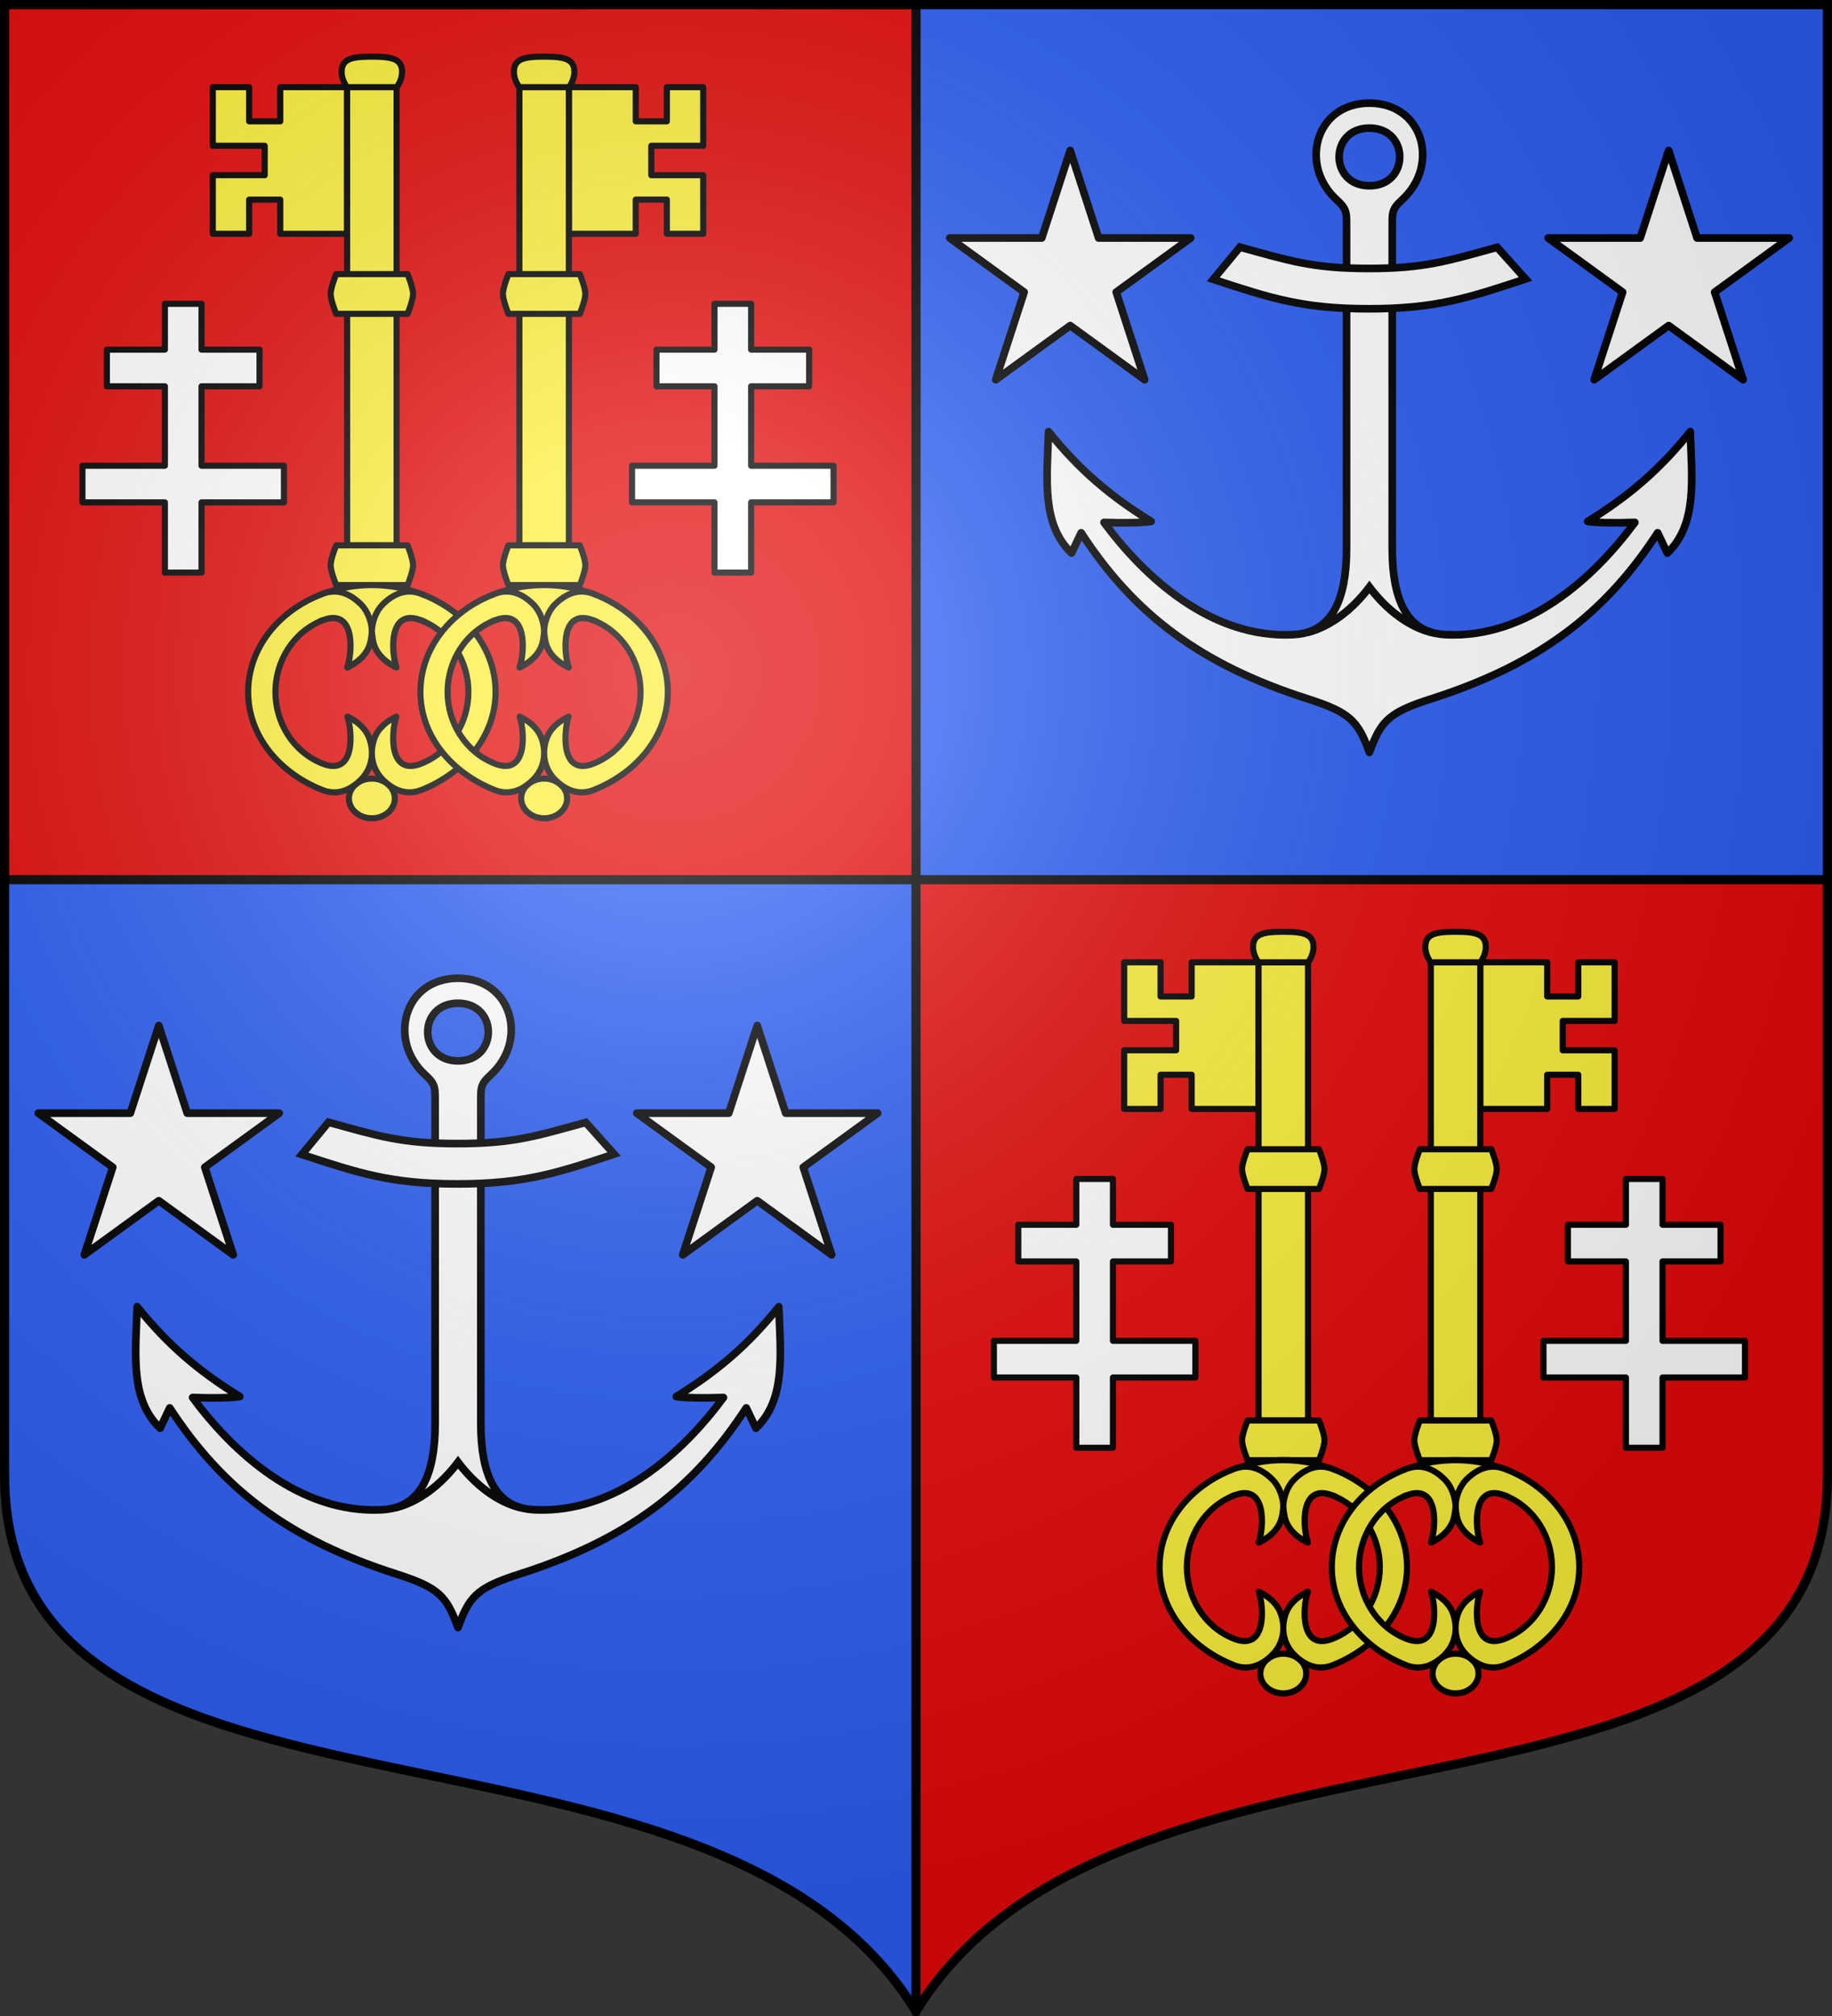
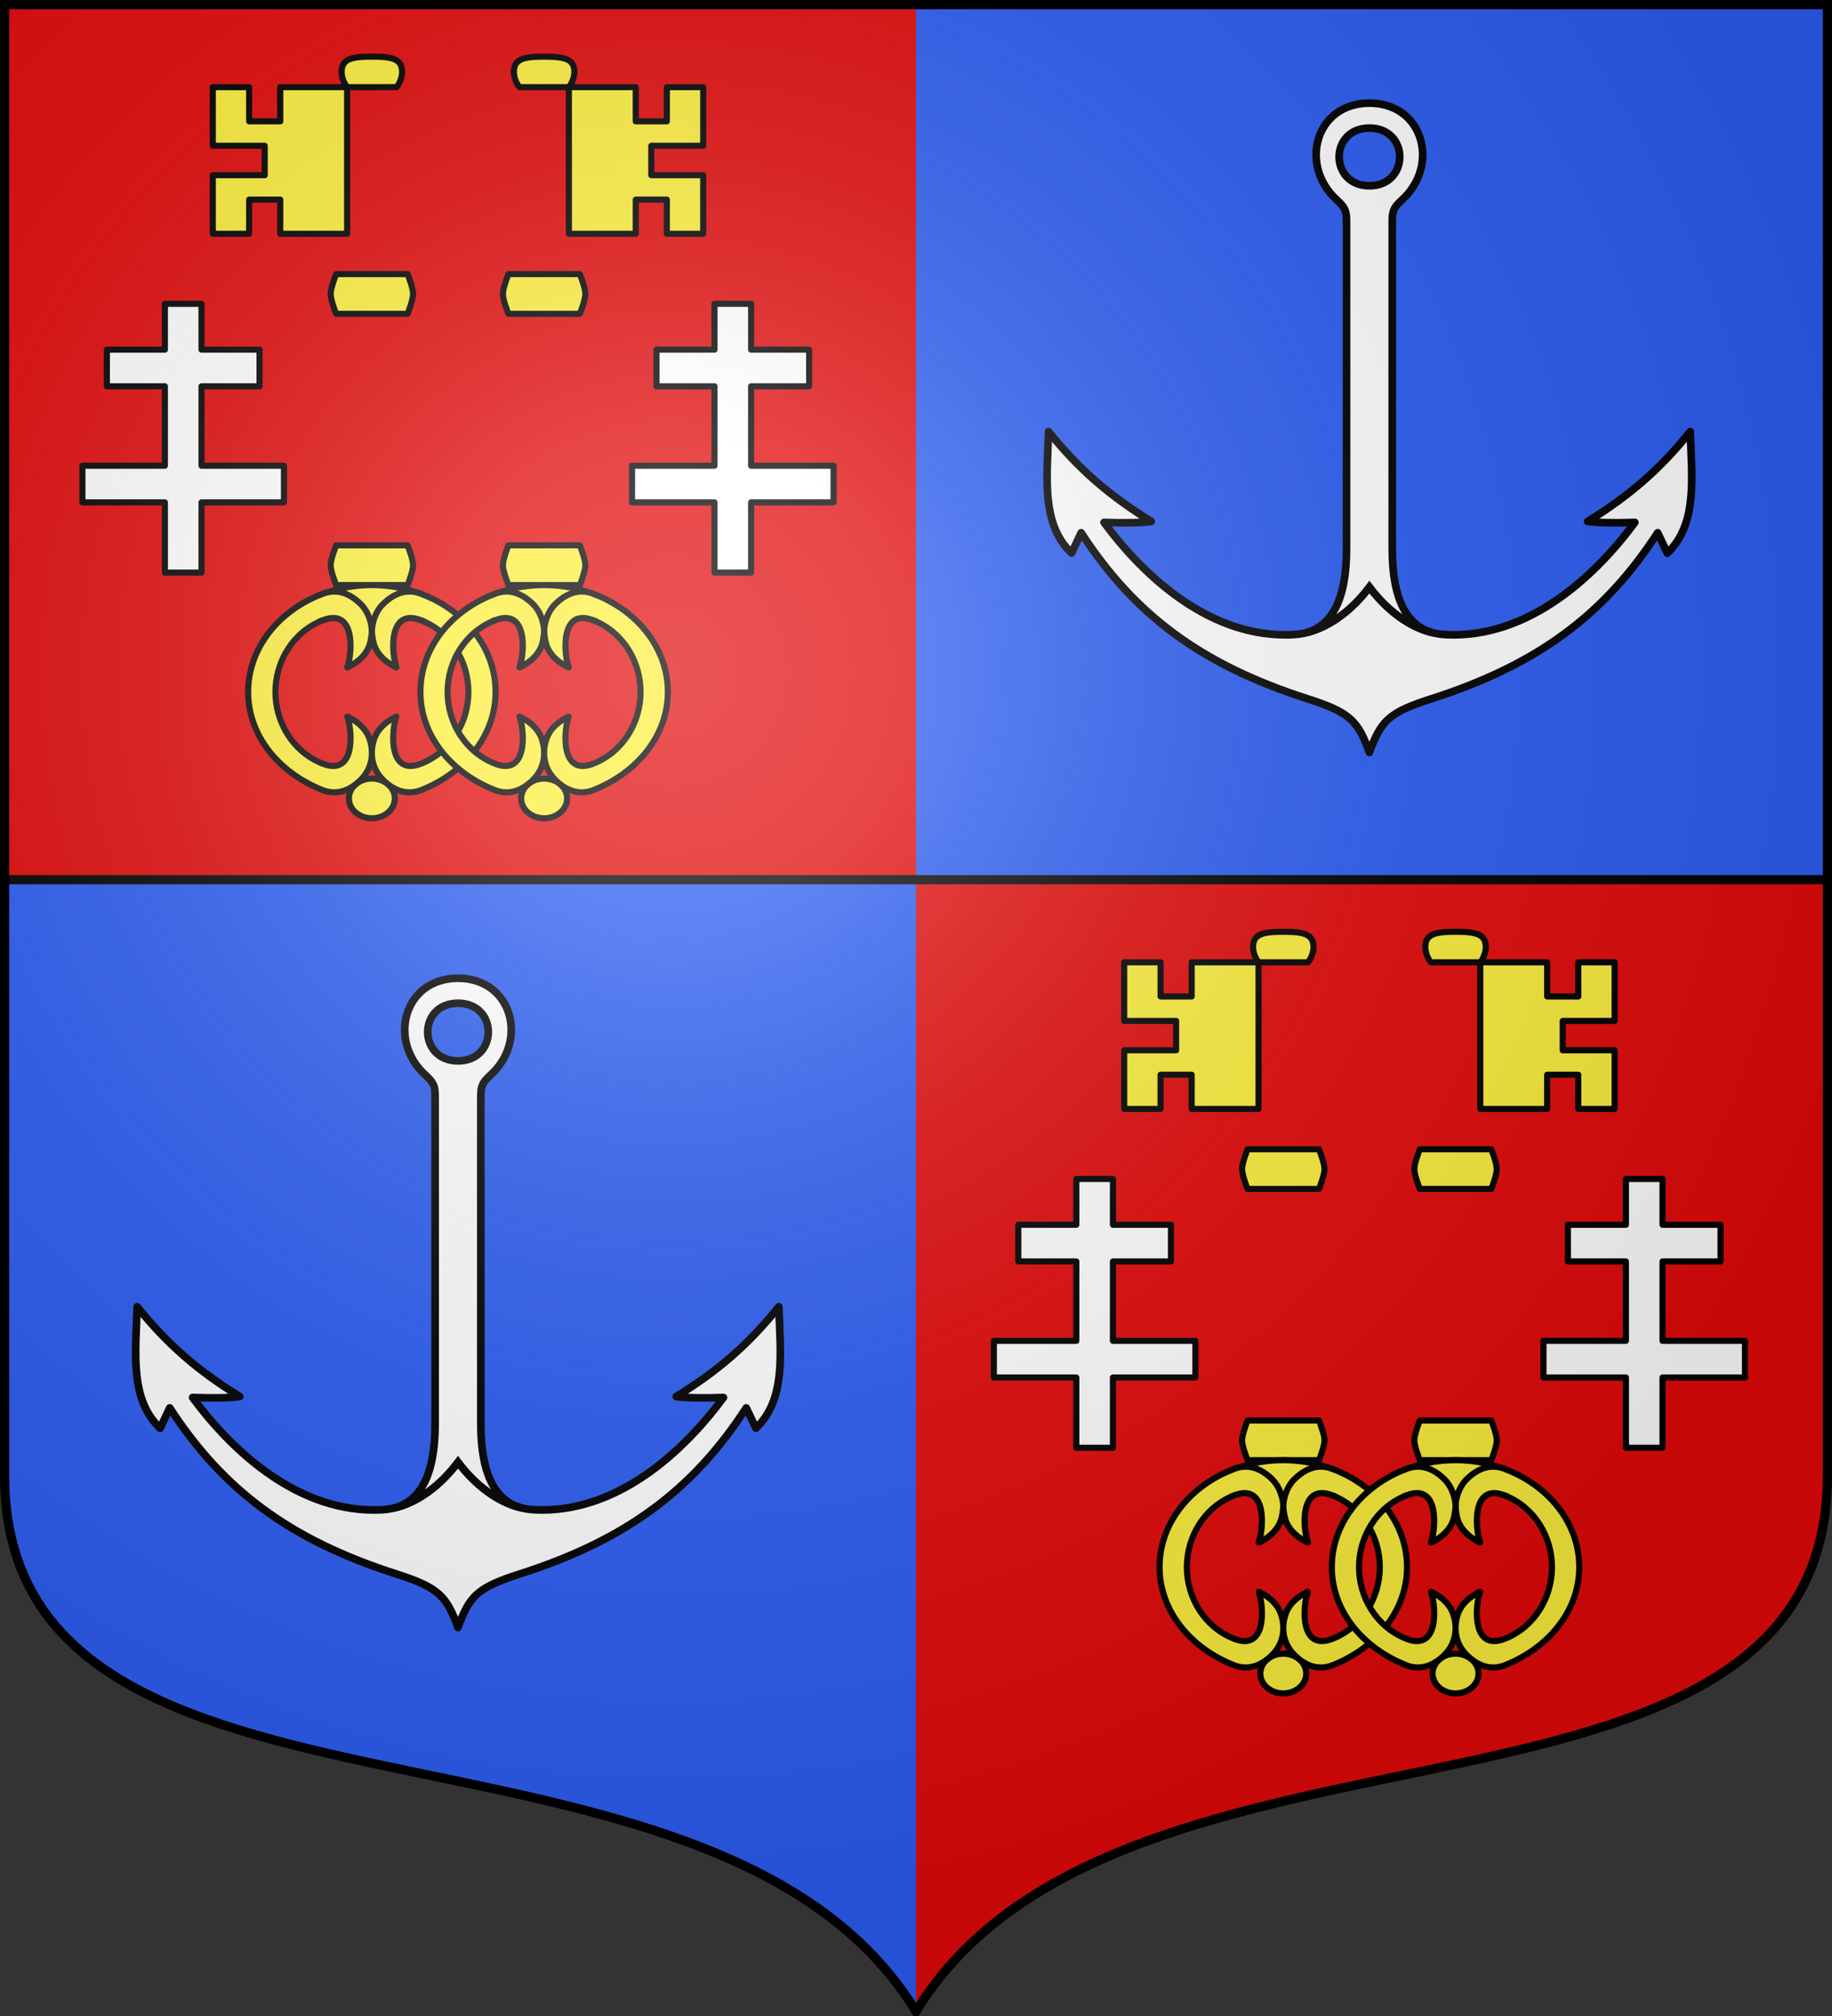
<svg xmlns="http://www.w3.org/2000/svg" xmlns:ns1="http://sodipodi.sourceforge.net/DTD/sodipodi-0.dtd" xmlns:ns2="http://www.inkscape.org/namespaces/inkscape" xmlns:xlink="http://www.w3.org/1999/xlink" width="600" height="660" id="svg2383" ns1:version="0.32" ns2:version="0.46" version="1.0" ns1:docname="Blason_ville_fr_Rémelfing-A_57.svg" ns2:output_extension="org.inkscape.output.svg.inkscape">
  <rect width="100%" height="100%" fill="#333333" stroke="none" />
  <defs id="defs2385">
    <clipPath id="shield_cut">
      <path d="M -298.5,-298.5 L -298.5,183 C -298.5,312.055 -66.86,248.948 0,358.5 C 66.86,248.948 298.5,312.055 298.5,183 L 298.5,-298.5 L -298.5,-298.5 z" id="shield" />
    </clipPath>
    <radialGradient r="405" cy="-80" cx="-80" gradientUnits="userSpaceOnUse" id="Gradient1">
      <stop id="stop2521" offset="0" style="stop-color:#fff;stop-opacity:0.31" />
      <stop id="stop2523" offset="0.19" style="stop-color:#fff;stop-opacity:0.25" />
      <stop id="stop2525" offset="0.6" style="stop-color:#6b6b6b;stop-opacity:0.125" />
      <stop id="stop2527" offset="1" style="stop-color:#000;stop-opacity:0.125" />
    </radialGradient>
    <g id="f">
      <rect id="rect1964" style="fill:#28166f" y="-30" x="-50" height="60" width="100" />
      <g id="g1966" style="fill:#ffffff" transform="translate(0,-20)">
        <path id="path1968" d="M -1.212,27.818 C -1.212,22.175 -2.091,20.471 -4.542,13.98 C -5.709,10.888 -5.024,7.103 -2.858,3.601 C -2.082,2.346 -1.114,1.214 0,0 C 1.114,1.214 2.082,2.346 2.858,3.601 C 5.024,7.103 5.709,10.888 4.542,13.98 C 2.091,20.471 1.212,22.175 1.212,27.818 L -1.212,27.818 z" />
        <path id="rwi" d="M 2.922,27.672 C 2.922,21.721 5.239,17.829 8.501,16.66 C 9.949,16.141 11.808,16.387 13.519,18.107 C 15.638,20.236 16.255,26.1 10.036,27.228 C 10.694,26.272 10.655,24.147 9.322,23.441 C 8.331,22.916 7.209,23.188 6.646,23.564 C 5.822,24.116 4.917,25.67 4.967,27.672 L 2.922,27.672 z" />
        <path id="path1971" d="M 1.777,30.183 C 1.79,32.191 2.795,33.518 4.516,34.257 C 4.295,34.955 3.257,36.378 1.831,36.281 C 1.55,37.787 1.282,38.632 0,40 C -1.282,38.632 -1.55,37.787 -1.831,36.281 C -3.257,36.378 -4.295,34.955 -4.516,34.257 C -2.795,33.518 -1.79,32.191 -1.777,30.183 L 1.777,30.183 z" />
        <use xlink:href="#rwi" height="400" width="800" y="0" x="0" id="use1973" transform="scale(-1,1)" />
        <rect id="rect1975" y="27.331" x="-7.923" height="3.218" width="15.846" />
      </g>
    </g>
    <g id="s">
      <g id="c">
        <path id="t" d="M 0,0 L 0,1 L 0.5,1 L 0,0 z" transform="matrix(0.951,0.309,-0.309,0.951,0,-1)" />
        <use xlink:href="#t" transform="scale(-1,1)" id="use2144" x="0" y="0" width="810" height="540" />
      </g>
      <g id="a">
        <use xlink:href="#c" transform="matrix(0.309,0.951,-0.951,0.309,0,0)" id="use2147" x="0" y="0" width="810" height="540" />
        <use xlink:href="#c" transform="matrix(-0.809,0.588,-0.588,-0.809,0,0)" id="use2149" x="0" y="0" width="810" height="540" />
      </g>
      <use xlink:href="#a" transform="scale(-1,1)" id="use2151" x="0" y="0" width="810" height="540" />
    </g>
    <g id="s-6">
      <g id="c-8">
        <path transform="matrix(0.951,0.309,-0.309,0.951,0,-1)" d="M 0,0 L 0,1 L 0.5,1 L 0,0 z " id="t-1" />
        <use height="540" width="810" y="0" x="0" id="use2144-9" transform="scale(-1,1)" xlink:href="#t-1" />
      </g>
      <g id="a-89">
        <use height="540" width="810" y="0" x="0" id="use2147-72" transform="matrix(0.309,0.951,-0.951,0.309,0,0)" xlink:href="#c-8" />
        <use height="540" width="810" y="0" x="0" id="use2149-28" transform="matrix(-0.809,0.588,-0.588,-0.809,0,0)" xlink:href="#c-8" />
      </g>
      <use height="540" width="810" y="0" x="0" id="use2151-2" transform="scale(-1,1)" xlink:href="#a-89" />
    </g>
    <g id="s-4">
      <g id="c-6">
        <path transform="matrix(0.951,0.309,-0.309,0.951,0,-1)" d="M 0,0 L 0,1 L 0.5,1 L 0,0 z" id="t-0" />
        <use height="540" width="810" y="0" x="0" id="use2144-7" transform="scale(-1,1)" xlink:href="#t-0" />
      </g>
      <g id="a-1">
        <use height="540" width="810" y="0" x="0" id="use2147-7" transform="matrix(0.309,0.951,-0.951,0.309,0,0)" xlink:href="#c-6" />
        <use height="540" width="810" y="0" x="0" id="use2149-7" transform="matrix(-0.809,0.588,-0.588,-0.809,0,0)" xlink:href="#c-6" />
      </g>
      <use height="540" width="810" y="0" x="0" id="use2151-7" transform="scale(-1,1)" xlink:href="#a-1" />
    </g>
    <g id="f-9">
      <rect id="rect1964-6" style="fill:#28166f" y="-30" x="-50" height="60" width="100" />
      <g id="g1966-5" style="fill:#ffffff" transform="translate(0,-20)">
        <path id="path1968-1" d="M -1.212,27.818 C -1.212,22.175 -2.091,20.471 -4.542,13.98 C -5.709,10.888 -5.024,7.103 -2.858,3.601 C -2.082,2.346 -1.114,1.214 0,0 C 1.114,1.214 2.082,2.346 2.858,3.601 C 5.024,7.103 5.709,10.888 4.542,13.98 C 2.091,20.471 1.212,22.175 1.212,27.818 L -1.212,27.818 z" />
        <path id="rwi-0" d="M 2.922,27.672 C 2.922,21.721 5.239,17.829 8.501,16.66 C 9.949,16.141 11.808,16.387 13.519,18.107 C 15.638,20.236 16.255,26.1 10.036,27.228 C 10.694,26.272 10.655,24.147 9.322,23.441 C 8.331,22.916 7.209,23.188 6.646,23.564 C 5.822,24.116 4.917,25.67 4.967,27.672 L 2.922,27.672 z" />
        <path id="path1971-9" d="M 1.777,30.183 C 1.79,32.191 2.795,33.518 4.516,34.257 C 4.295,34.955 3.257,36.378 1.831,36.281 C 1.55,37.787 1.282,38.632 0,40 C -1.282,38.632 -1.55,37.787 -1.831,36.281 C -3.257,36.378 -4.295,34.955 -4.516,34.257 C -2.795,33.518 -1.79,32.191 -1.777,30.183 L 1.777,30.183 z" />
        <use xlink:href="#rwi-0" height="400" width="800" y="0" x="0" id="use1973-9" transform="scale(-1,1)" />
        <rect id="rect1975-6" y="27.331" x="-7.923" height="3.218" width="15.846" />
      </g>
    </g>
    <g id="s-5">
      <g id="c-7">
        <path transform="matrix(0.951,0.309,-0.309,0.951,0,-1)" d="M 0,0 L 0,1 L 0.5,1 L 0,0 z" id="t-6" />
        <use height="540" width="810" y="0" x="0" id="use2144-1" transform="scale(-1,1)" xlink:href="#t-6" />
      </g>
      <g id="a-8">
        <use height="540" width="810" y="0" x="0" id="use2147-9" transform="matrix(0.309,0.951,-0.951,0.309,0,0)" xlink:href="#c-7" />
        <use height="540" width="810" y="0" x="0" id="use2149-2" transform="matrix(-0.809,0.588,-0.588,-0.809,0,0)" xlink:href="#c-7" />
      </g>
      <use height="540" width="810" y="0" x="0" id="use2151-79" transform="scale(-1,1)" xlink:href="#a-8" />
    </g>
  </defs>
  <ns1:namedview id="base" pagecolor="#ffffff" bordercolor="#666666" borderopacity="1.0" ns2:pageopacity="0.0" ns2:pageshadow="2" ns2:zoom="1.1863636" ns2:cx="300.00001" ns2:cy="330.00001" ns2:document-units="px" ns2:current-layer="layer6" showgrid="false" showborder="true" ns2:showpageshadow="true" ns2:window-width="1280" ns2:window-height="977" ns2:window-x="-4" ns2:window-y="-4" ns2:object-nodes="true" objecttolerance="9" />
  <g ns2:label="Fond écu" ns2:groupmode="layer" id="layer1" transform="translate(0,-392.362)">
    <use id="use2532" xlink:href="#shield" style="fill:#2b5df2" x="0" y="0" width="744.094" height="1052.362" transform="translate(300,692.362)" />
    <g id="layer3" ns2:label="Meubles" transform="translate(300,692.362)" />
    <g id="layer2" ns2:label="Reflet final" transform="translate(300,692.362)" />
    <g id="g2561" ns2:label="Contour final" transform="translate(300,692.362)" />
    <path style="fill:#e20909" d="M 598.5,680.362 L 598.5,875.362 C 598.5,1004.417 366.86,941.31 300,1050.862 L 300,680.362 L 598.5,680.362 z" id="path2815" />
    <path id="path25538" d="M 1.5,393.862 L 1.5,680.362 L 300,680.362 L 300,393.862 L 1.5,393.862 z" style="opacity:1;fill:#e20909;fill-opacity:1;fill-rule:nonzero;stroke:none;stroke-width:1;stroke-linecap:butt;stroke-linejoin:round;stroke-miterlimit:4;stroke-dasharray:none;stroke-opacity:1" />
  </g>
  <g ns2:groupmode="layer" id="layer6" ns2:label="Meubles">
-     <path style="opacity:1;fill:none;fill-opacity:1;fill-rule:nonzero;stroke:#000000;stroke-width:3;stroke-linecap:round;stroke-linejoin:round;stroke-miterlimit:4;stroke-dasharray:none;stroke-dashoffset:0;stroke-opacity:1" d="M 300,658.5 L 300,1.5" id="path25543" />
    <path style="opacity:1;fill:none;fill-opacity:1;fill-rule:nonzero;stroke:#000000;stroke-width:3;stroke-linecap:round;stroke-linejoin:round;stroke-miterlimit:4;stroke-dasharray:none;stroke-dashoffset:0;stroke-opacity:1" d="M 1.5,288 L 598.5,288" id="path25541" />
    <g transform="translate(-198.168,292.83)" id="g3714" />
    <g transform="translate(-198.168,292.83)" ns2:label="Fond d'écu" id="layer9">
      <g id="g2807" ns2:label="Meubles" transform="matrix(2,0,0,2,-732.892,-1853.188)" />
      <g id="g4626" ns2:label="Meubles" transform="matrix(2,0,0,2,1696.976,-413.55)" />
      <g transform="matrix(2,0,0,2,-732.892,-453.188)" ns2:label="Meubles" id="g5271" />
      <g transform="matrix(2,0,0,2,-732.892,-453.188)" ns2:label="Reflet final" id="g5273" />
      <g transform="matrix(2,0,0,2,-732.892,-453.188)" ns2:label="Contour final" id="g5275" />
    </g>
    <g transform="translate(-198.168,292.83)" ns2:label="Reflet final" id="g27324" />
    <g transform="translate(-198.168,292.83)" ns2:label="Contour final" id="g27326" />
    <g style="stroke:#000000;stroke-width:1.608;stroke-miterlimit:4;stroke-dasharray:none;stroke-opacity:1" id="layer3-5" transform="matrix(1.554,0,0,1.554,-932.504,441.267)" />
    <g id="g4943" transform="translate(1077.285,2178.839)" />
-     <path transform="translate(2132.594,2528.724)" ns1:end="6.2831853" ns1:start="1.357941" d="M -95.745,281.381 A 0,4.787 0 1 1 -95.745,276.702 L -95.745,276.702 z" ns1:ry="4.7872343" ns1:rx="0" ns1:cy="276.70212" ns1:cx="-95.744682" id="path5087" style="opacity:0.615;fill:#fcef3c;fill-opacity:0.991;fill-rule:evenodd;stroke:#000000;stroke-width:2.5;stroke-linecap:round;stroke-linejoin:round;stroke-miterlimit:4;stroke-dasharray:none;stroke-dashoffset:0;stroke-opacity:1" ns1:type="arc" />
    <g transform="translate(539.087,1569.393)" ns2:label="Meubles" id="g9304" />
    <g transform="translate(1754.021,2289.212)" ns2:label="Meubles" id="g9308" />
    <g transform="translate(-159.547,-993.642)" ns2:label="Meubles" id="g27611" />
    <g transform="translate(1055.387,-273.823)" ns2:label="Meubles" id="g27613" />
    <g id="g27615" ns2:label="Meubles" transform="translate(-159.547,-293.642)" />
    <g id="g27617" ns2:label="Reflet final" transform="translate(-159.547,-293.642)" />
    <g id="g27619" ns2:label="Contour final" transform="translate(-159.547,-293.642)" />
    <g id="g27995">
      <path id="rect27970" d="M 54,99.469 L 54,114.469 L 35,114.469 L 35,126.469 L 54,126.469 L 54,152.469 L 27,152.469 L 27,164.469 L 54,164.469 L 54,187.469 L 66,187.469 L 66,164.469 L 93,164.469 L 93,152.469 L 66,152.469 L 66,126.469 L 85,126.469 L 85,114.469 L 66,114.469 L 66,99.469 L 54,99.469 z" style="fill:#ffffff;fill-opacity:1;fill-rule:nonzero;stroke:#000000;stroke-width:2;stroke-linecap:round;stroke-linejoin:round;stroke-miterlimit:4;stroke-dashoffset:0;stroke-opacity:1" />
      <g transform="translate(691.033,2)" id="g27980">
        <g id="g27959" transform="matrix(-1,0,0,1,-481.493,-15.247)">
          <path style="fill:#fcef3c;fill-opacity:1;stroke:#000000;stroke-width:2;stroke-linecap:butt;stroke-linejoin:round;stroke-miterlimit:4;stroke-dasharray:none;stroke-opacity:1" d="M 139.85,41.787 L 139.85,60.974 L 122.85,60.974 L 122.85,70.599 L 139.85,70.599 L 139.85,89.787 L 127.943,89.787 L 127.943,78.599 L 117.756,78.599 L 117.756,89.787 L 95.85,89.787 L 95.85,41.787 L 117.756,41.787 L 117.756,52.974 L 127.943,52.974 L 127.943,41.787 L 139.85,41.787 z" id="path19892" ns1:nodetypes="ccccccccccccccccc" />
-           <path ns1:nodetypes="ccccc" style="fill:#fcef3c;fill-opacity:1;stroke:#000000;stroke-width:2;stroke-linecap:butt;stroke-linejoin:round;stroke-miterlimit:4;stroke-dasharray:none;stroke-opacity:1" d="M 79.65,41.787 L 95.85,41.787 L 95.85,191.787 L 79.65,191.787 L 79.65,41.787 z" id="path19894" />
          <path style="fill:#fcef3c;fill-opacity:1;stroke:#000000;stroke-width:2;stroke-linecap:butt;stroke-linejoin:round;stroke-miterlimit:4;stroke-dasharray:none;stroke-opacity:1" d="M 87.75,31.787 C 80.958,31.787 77.856,32.59 77.85,36.787 C 77.845,39.65 79.65,41.787 79.65,41.787 L 87.75,41.787 L 95.85,41.787 C 95.85,41.787 97.654,39.65 97.65,36.787 C 97.643,32.59 94.541,31.787 87.75,31.787 z" id="path19896" ns1:nodetypes="cscccsc" />
          <path id="path19898" d="M 76.05,191.787 L 99.45,191.787 C 99.45,191.787 101.25,196.246 101.25,198.287 C 101.25,200.327 99.45,204.787 99.45,204.787 L 76.05,204.787 C 76.05,204.787 74.25,200.327 74.25,198.287 C 74.25,196.246 76.05,191.787 76.05,191.787 z" style="fill:#fcef3c;fill-opacity:1;stroke:#000000;stroke-width:2;stroke-linecap:butt;stroke-linejoin:round;stroke-miterlimit:4;stroke-dasharray:none;stroke-opacity:1" ns1:nodetypes="cczcczc" />
          <path id="path19902" d="M 87.75,268.137 C 91.905,268.137 95.274,271.047 95.274,274.637 C 95.274,278.227 91.905,281.137 87.75,281.137 C 83.594,281.137 80.225,278.227 80.225,274.637 C 80.225,271.047 83.594,268.137 87.75,268.137 z" style="fill:#fcef3c;stroke:#000000;stroke-width:2;stroke-linecap:butt;stroke-linejoin:miter;marker:none;stroke-miterlimit:4;stroke-dasharray:none;stroke-dashoffset:0;stroke-opacity:1;visibility:visible;display:inline;overflow:visible;enable-background:accumulate" />
          <path style="fill:#fcef3c;fill-opacity:1;stroke:#000000;stroke-width:2;stroke-linecap:butt;stroke-linejoin:round;stroke-miterlimit:4;stroke-dasharray:none;stroke-opacity:1" d="M 87.75,204.787 C 82.594,204.787 77.671,205.643 73.135,207.162 C 72.61,207.299 72.081,207.452 71.543,207.693 C 57.236,213.097 47.233,225.443 47.233,239.787 C 47.233,254.131 57.357,266.258 71.543,271.88 C 76.768,273.951 81.177,271.522 84.241,268.412 C 86.51,266.108 87.616,263.25 87.75,260.349 C 87.83,258.608 87.548,256.849 86.99,255.193 C 86.078,252.396 83.78,250.007 80.804,248.412 C 80.482,248.297 80.088,247.898 79.718,247.849 C 81.436,252.789 82.382,267.567 71.543,263.224 C 61.835,259.335 56.132,249.741 56.132,239.787 C 56.132,229.833 61.838,220.233 71.543,216.349 C 82.384,212.011 81.436,226.784 79.718,231.724 C 80.088,231.675 80.482,231.276 80.804,231.162 C 83.78,229.567 86.078,227.177 86.99,224.38 C 87.548,222.724 87.83,220.965 87.75,219.224 C 87.672,220.903 87.634,221.457 88.509,224.38 C 89.421,227.177 91.719,229.567 94.695,231.162 C 95.017,231.276 95.411,231.675 95.781,231.724 C 94.063,226.784 93.116,212.009 103.956,216.349 C 113.652,220.231 119.331,229.833 119.331,239.787 C 119.331,249.741 113.654,259.337 103.956,263.224 C 93.119,267.568 94.063,252.789 95.781,247.849 C 95.411,247.898 95.017,248.297 94.695,248.412 C 91.719,250.007 89.421,252.396 88.509,255.193 C 87.951,256.849 87.67,258.608 87.75,260.349 C 87.883,263.25 88.989,266.108 91.259,268.412 C 94.323,271.522 98.731,273.951 103.956,271.88 C 118.142,266.258 128.266,254.131 128.266,239.787 C 128.266,225.443 118.263,213.097 103.956,207.693 C 103.318,207.407 102.694,207.209 102.075,207.068 C 97.618,205.61 92.796,204.787 87.75,204.787 z" id="path19904" ns1:nodetypes="cccsssscccssscccccccssscccssssccc" />
          <path style="fill:#fcef3c;fill-opacity:1;stroke:#000000;stroke-width:2;stroke-linecap:square;stroke-linejoin:round;stroke-miterlimit:4;stroke-dasharray:none;stroke-opacity:1" d="M 103.956,207.693 C 102.65,207.175 101.39,206.927 100.194,206.912 C 96.606,206.867 93.557,208.829 91.259,211.162 C 88.989,213.465 87.883,216.886 87.75,219.787 C 87.821,221.093 88.091,223.138 88.509,224.38 C 89.421,227.177 91.719,229.567 94.695,231.162 C 95.017,231.276 95.411,231.675 95.781,231.724 C 94.063,226.784 93.119,212.005 103.956,216.349" id="path19906" ns1:nodetypes="ccsccccc" />
          <path ns1:nodetypes="ccsccccc" id="path19908" d="M 71.543,207.693 C 72.849,207.175 74.109,206.927 75.305,206.912 C 78.893,206.867 81.942,208.829 84.241,211.162 C 86.51,213.465 87.616,216.886 87.75,219.787 C 87.678,221.093 87.408,223.138 86.99,224.38 C 86.078,227.177 83.78,229.567 80.804,231.162 C 80.482,231.276 80.088,231.675 79.718,231.724 C 81.436,226.784 82.38,212.005 71.543,216.349" style="fill:#fcef3c;fill-opacity:1;stroke:#000000;stroke-width:2;stroke-linecap:square;stroke-linejoin:round;stroke-miterlimit:4;stroke-dasharray:none;stroke-opacity:1" />
          <path ns1:nodetypes="cczcczc" style="fill:#fcef3c;fill-opacity:1;stroke:#000000;stroke-width:2;stroke-linecap:butt;stroke-linejoin:round;stroke-miterlimit:4;stroke-dasharray:none;stroke-opacity:1" d="M 76.05,102.987 L 99.45,102.987 C 99.45,102.987 101.25,107.446 101.25,109.487 C 101.25,111.527 99.45,115.987 99.45,115.987 L 76.05,115.987 C 76.05,115.987 74.25,111.527 74.25,109.487 C 74.25,107.446 76.05,102.987 76.05,102.987 z" id="path19921" />
        </g>
        <use x="0" y="0" xlink:href="#g27959" id="use27978" transform="matrix(-1,0,0,1,-1082.068,0)" width="600" height="660" />
      </g>
      <use height="660" width="600" transform="translate(180,0)" id="use27993" xlink:href="#rect27970" y="0" x="0" />
    </g>
    <use x="0" y="0" xlink:href="#g27995" id="use28011" transform="translate(298.5,286.5)" width="600" height="660" />
    <g id="g28551">
      <g transform="translate(290.419,-292.5)" id="g28530">
        <path style="fill:#ffffff;fill-opacity:1;stroke:#000000;stroke-width:2.5;stroke-linecap:square;stroke-linejoin:round;stroke-miterlimit:4;stroke-dasharray:none;stroke-opacity:1" d="M 53.004,433.806 C 52.446,449.509 50.682,464.132 60.523,473.575 L 63.673,466.919 C 81.032,493.632 102.811,510.061 137.829,521.275 C 151.787,525.744 154.318,528.48 158.079,538.825 C 158.314,538.178 158.544,537.558 158.773,536.969 C 162.203,528.128 165.262,525.465 178.348,521.275 C 213.366,510.061 235.126,493.632 252.485,466.919 L 255.654,473.575 C 265.495,464.132 263.713,449.509 263.154,433.806 C 253.109,446.33 242.985,454.933 229.573,463.206 C 232.784,463.662 237.936,463.761 245.023,463.525 C 231.754,481.484 209.889,501.584 183.092,500.275 C 173.861,499.824 164.761,493.56 158.079,484.675 C 151.397,493.56 142.297,499.824 133.067,500.275 C 106.269,501.584 84.423,481.484 71.154,463.525 C 78.241,463.761 83.393,463.662 86.604,463.206 C 73.192,454.933 63.049,446.33 53.004,433.806 z" id="path7573" />
        <path ns1:nodetypes="cscccccccsccsc" id="path7575" d="M 158.083,326.264 C 140.323,326.264 134.918,346.712 147.468,358.007 C 150.977,361.164 150.533,362.533 150.59,367.091 L 150.59,472.11 C 150.59,489.666 145.261,497.297 137.659,499.543 C 145.26,497.626 152.517,492.079 158.083,484.678 C 163.64,492.067 170.88,497.617 178.466,499.543 C 170.869,497.297 165.555,489.666 165.555,472.11 L 165.555,367.091 C 165.612,362.533 165.169,361.164 168.677,358.007 C 181.228,346.712 175.843,326.264 158.083,326.264 z M 158.083,334.441 C 171.346,334.441 171.274,353.314 158.083,353.314 C 144.891,353.314 144.819,334.441 158.083,334.441 z" style="fill:#ffffff;fill-opacity:1;stroke:#000000;stroke-width:2.5;stroke-linecap:square;stroke-linejoin:miter;stroke-miterlimit:4;stroke-dasharray:none;stroke-opacity:1" />
-         <path style="fill:#ffffff;fill-opacity:1;fill-rule:evenodd;stroke:#000000;stroke-width:2.5;stroke-miterlimit:4;stroke-dasharray:none;stroke-opacity:1;display:inline" d="M 115.667,373.404 L 106.945,383.956 C 125.822,390.168 136.378,393.589 157.895,393.589 C 179.553,393.589 190.239,390.127 209.217,383.838 L 199.91,373.463 C 183.546,377.958 176.058,380.392 157.895,380.392 C 139.653,380.392 132.092,377.937 115.667,373.404 z" id="path7577" ns1:nodetypes="ccsccsc" />
      </g>
-       <path style="fill:#ffffff;fill-opacity:1;stroke:#000000;stroke-width:2.5;stroke-linecap:butt;stroke-linejoin:round;stroke-miterlimit:4;stroke-dasharray:none;stroke-opacity:1" d="M 350.5,49.252 L 341.184,77.924 L 311.04,77.924 L 335.428,95.64 L 326.112,124.311 L 350.5,106.595 L 374.887,124.311 L 365.572,95.64 L 389.959,77.924 L 359.815,77.924 L 350.5,49.252 z" id="rect2477" />
      <use height="660" width="600" transform="translate(196,0)" id="use28535" xlink:href="#rect2477" y="0" x="0" />
    </g>
    <use x="0" y="0" xlink:href="#g28551" id="use28559" transform="translate(-298.5,286.5)" width="600" height="660" />
  </g>
  <g ns2:groupmode="layer" id="layer7" ns2:label="Reflet final" ns1:insensitive="true">
    <use transform="translate(300,300)" id="use2536" xlink:href="#shield" style="fill:url(#Gradient1)" x="0" y="0" width="744.094" height="1052.362" />
  </g>
  <g ns2:groupmode="layer" id="layer5" ns2:label="Contour final" ns1:insensitive="true">
    <use transform="translate(300,300)" id="use2539" style="fill:none;stroke:#000000;stroke-width:3" xlink:href="#shield" x="0" y="0" width="744.094" height="1052.362" />
  </g>
</svg>